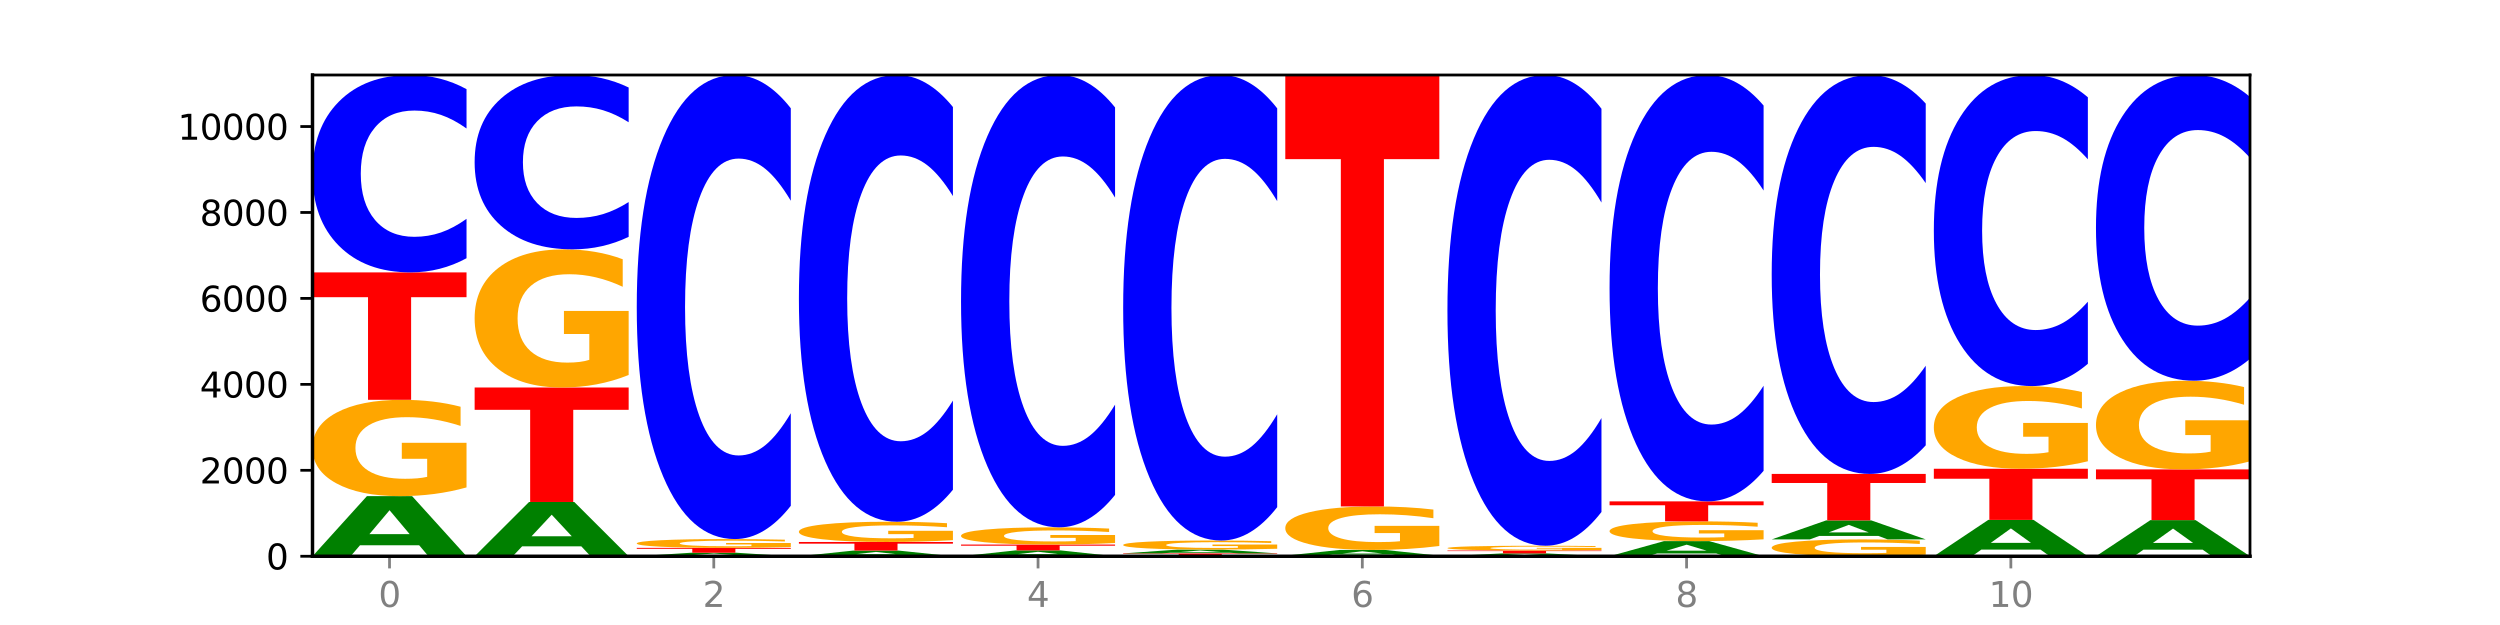
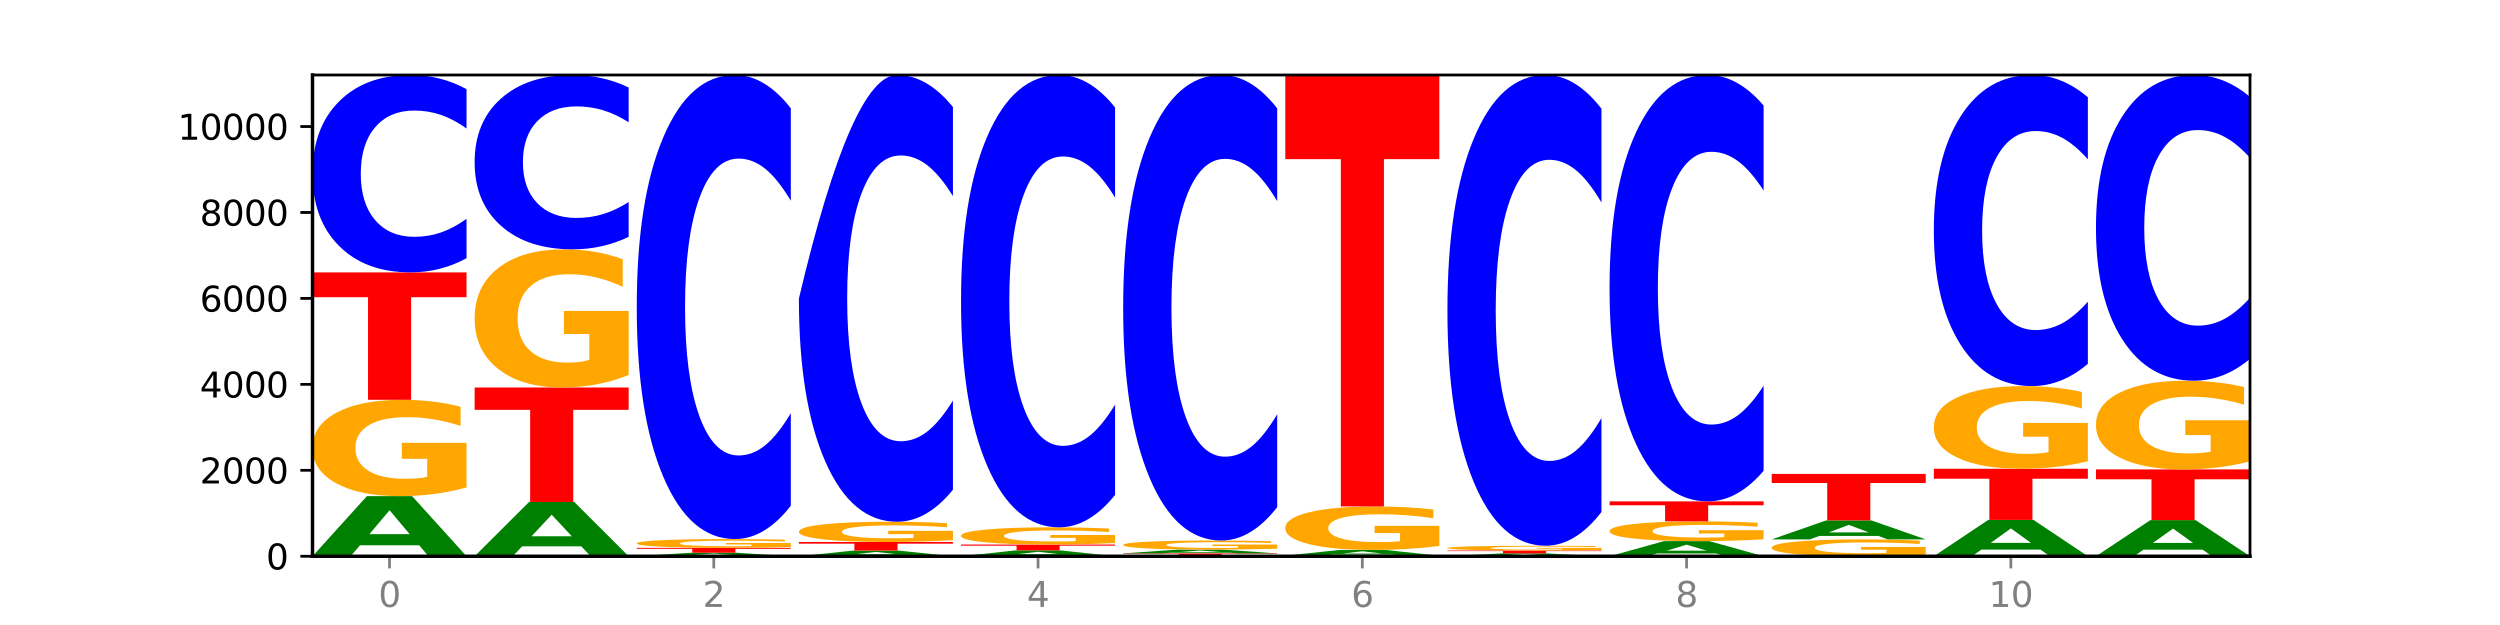
<svg xmlns="http://www.w3.org/2000/svg" xmlns:xlink="http://www.w3.org/1999/xlink" width="720pt" height="180pt" viewBox="0 0 720 180" version="1.1">
  <defs>
    <style type="text/css">*{stroke-linejoin: round; stroke-linecap: butt}</style>
  </defs>
  <g id="figure_1">
    <g id="patch_1">
      <path d="M 0 180  L 720 180  L 720 0  L 0 0  z " style="fill: #ffffff" />
    </g>
    <g id="axes_1">
      <g id="patch_2">
        <path d="M 90 160.2  L 648 160.2  L 648 21.6  L 90 21.6  z " style="fill: #ffffff" />
      </g>
      <g id="line2d_1">
        <path d="M 90 160.2  L 648 160.2  " clip-path="url(#pbdb63d72b4)" style="fill: none; stroke: #000000; stroke-width: 0.5; stroke-linecap: square" />
      </g>
      <g id="patch_3">
        <path d="M 120.728 157.046  L 103.668 157.046  L 100.974 160.2  L 90 160.2  L 105.672 142.886  L 118.687 142.886  L 134.36 160.2  L 123.395 160.2  L 120.728 157.046  z M 106.389 153.832  L 117.98 153.832  L 112.194 146.945  L 106.389 153.832  z " clip-path="url(#pbdb63d72b4)" style="fill: #008000" />
      </g>
      <g id="patch_4">
        <path d="M 134.36 140.376  Q 129.886 141.631 125.074 142.261  Q 120.263 142.886 115.133 142.886  Q 103.541 142.886 96.77 139.15  Q 90 135.415 90 129.027  Q 90 122.565 96.89 118.858  Q 103.789 115.151 115.789 115.151  Q 120.412 115.151 124.647 115.655  Q 128.892 116.154 132.65 117.139  L 132.65 122.668  Q 128.773 121.401 124.935 120.777  Q 121.098 120.147 117.24 120.147  Q 110.102 120.147 106.235 122.45  Q 102.367 124.747 102.367 129.027  Q 102.367 133.267 106.096 135.581  Q 109.824 137.89 116.684 137.89  Q 118.553 137.89 120.153 137.758  Q 121.754 137.621 123.026 137.334  L 123.026 132.144  L 115.719 132.144  L 115.719 127.52  L 134.36 127.52  L 134.36 140.376  z " clip-path="url(#pbdb63d72b4)" style="fill: #ffa600" />
      </g>
      <g id="patch_5">
        <path d="M 90 78.443  L 134.36 78.443  L 134.36 85.602  L 118.401 85.602  L 118.401 115.151  L 105.99 115.151  L 105.99 85.602  L 90 85.602  L 90 78.443  z " clip-path="url(#pbdb63d72b4)" style="fill: #ff0000" />
      </g>
      <g id="patch_6">
        <path d="M 134.36 74.369  Q 130.649 76.389 126.637 77.41  Q 122.624 78.443 118.254 78.443  Q 105.222 78.443 97.611 70.788  Q 90 63.132 90 50.039  Q 90 36.9 97.611 29.256  Q 105.222 21.6 118.254 21.6  Q 122.624 21.6 126.637 22.633  Q 130.649 23.655 134.36 25.675  L 134.36 37.006  Q 130.616 34.328 126.983 33.084  Q 123.351 31.839 119.339 31.839  Q 112.141 31.839 108.017 36.689  Q 103.904 41.526 103.904 50.039  Q 103.904 58.517 108.017 63.367  Q 112.141 68.204 119.339 68.204  Q 123.351 68.204 126.983 66.96  Q 130.616 65.703 134.36 63.026  L 134.36 74.369  z " clip-path="url(#pbdb63d72b4)" style="fill: #0000ff" />
      </g>
      <g id="patch_7">
        <path d="M 167.423 157.353  L 150.363 157.353  L 147.669 160.2  L 136.695 160.2  L 152.367 144.569  L 165.382 144.569  L 181.054 160.2  L 170.089 160.2  L 167.423 157.353  z M 153.083 154.451  L 164.675 154.451  L 158.888 148.234  L 153.083 154.451  z " clip-path="url(#pbdb63d72b4)" style="fill: #008000" />
      </g>
      <g id="patch_8">
        <path d="M 136.695 111.599  L 181.054 111.599  L 181.054 118.029  L 165.095 118.029  L 165.095 144.569  L 152.685 144.569  L 152.685 118.029  L 136.695 118.029  L 136.695 111.599  z " clip-path="url(#pbdb63d72b4)" style="fill: #ff0000" />
      </g>
      <g id="patch_9">
        <path d="M 181.054 107.999  Q 176.581 109.799 171.769 110.703  Q 166.957 111.599 161.827 111.599  Q 150.235 111.599 143.465 106.24  Q 136.695 100.881 136.695 91.717  Q 136.695 82.446 143.584 77.128  Q 150.484 71.81 162.483 71.81  Q 167.106 71.81 171.341 72.533  Q 175.586 73.248 179.344 74.662  L 179.344 82.593  Q 175.467 80.777 171.63 79.881  Q 167.792 78.977 163.935 78.977  Q 156.797 78.977 152.929 82.281  Q 149.062 85.577 149.062 91.717  Q 149.062 97.799 152.79 101.12  Q 156.518 104.432 163.378 104.432  Q 165.247 104.432 166.848 104.243  Q 168.448 104.046 169.721 103.635  L 169.721 96.188  L 162.414 96.188  L 162.414 89.555  L 181.054 89.555  L 181.054 107.999  z " clip-path="url(#pbdb63d72b4)" style="fill: #ffa600" />
      </g>
      <g id="patch_10">
        <path d="M 181.054 68.211  Q 177.344 69.995 173.331 70.897  Q 169.319 71.81 164.949 71.81  Q 151.917 71.81 144.306 65.047  Q 136.695 58.285 136.695 46.72  Q 136.695 35.114 144.306 28.362  Q 151.917 21.6 164.949 21.6  Q 169.319 21.6 173.331 22.513  Q 177.344 23.415 181.054 25.199  L 181.054 35.208  Q 177.31 32.843 173.678 31.744  Q 170.045 30.644 166.033 30.644  Q 158.835 30.644 154.711 34.928  Q 150.598 39.201 150.598 46.72  Q 150.598 54.209 154.711 58.492  Q 158.835 62.766 166.033 62.766  Q 170.045 62.766 173.678 61.666  Q 177.31 60.556 181.054 58.192  L 181.054 68.211  z " clip-path="url(#pbdb63d72b4)" style="fill: #0000ff" />
      </g>
      <g id="patch_11">
        <path d="M 214.117 160.015  L 197.057 160.015  L 194.363 160.2  L 183.389 160.2  L 199.062 159.185  L 212.077 159.185  L 227.749 160.2  L 216.784 160.2  L 214.117 160.015  z M 199.778 159.827  L 211.369 159.827  L 205.583 159.423  L 199.778 159.827  z " clip-path="url(#pbdb63d72b4)" style="fill: #008000" />
      </g>
      <g id="patch_12">
        <path d="M 183.389 157.787  L 227.749 157.787  L 227.749 158.059  L 211.79 158.059  L 211.79 159.185  L 199.379 159.185  L 199.379 158.059  L 183.389 158.059  L 183.389 157.787  z " clip-path="url(#pbdb63d72b4)" style="fill: #ff0000" />
      </g>
      <g id="patch_13">
        <path d="M 227.749 157.557  Q 223.275 157.672 218.463 157.73  Q 213.652 157.787 208.522 157.787  Q 196.93 157.787 190.159 157.445  Q 183.389 157.103 183.389 156.519  Q 183.389 155.928 190.279 155.589  Q 197.178 155.25 209.178 155.25  Q 213.801 155.25 218.036 155.296  Q 222.281 155.341 226.039 155.431  L 226.039 155.937  Q 222.162 155.821 218.324 155.764  Q 214.487 155.707 210.629 155.707  Q 203.491 155.707 199.624 155.917  Q 195.757 156.127 195.757 156.519  Q 195.757 156.907 199.485 157.118  Q 203.213 157.33 210.073 157.33  Q 211.942 157.33 213.542 157.318  Q 215.143 157.305 216.415 157.279  L 216.415 156.804  L 209.108 156.804  L 209.108 156.381  L 227.749 156.381  L 227.749 157.557  z " clip-path="url(#pbdb63d72b4)" style="fill: #ffa600" />
      </g>
      <g id="patch_14">
        <path d="M 227.749 145.67  Q 224.038 150.418 220.026 152.82  Q 216.014 155.25 211.644 155.25  Q 198.612 155.25 191 137.249  Q 183.389 119.249 183.389 88.466  Q 183.389 57.573 191 39.6  Q 198.612 21.6 211.644 21.6  Q 216.014 21.6 220.026 24.029  Q 224.038 26.431 227.749 31.18  L 227.749 57.821  Q 224.005 51.527 220.372 48.6  Q 216.74 45.674 212.728 45.674  Q 205.53 45.674 201.406 57.076  Q 197.293 68.451 197.293 88.466  Q 197.293 108.399 201.406 119.801  Q 205.53 131.176 212.728 131.176  Q 216.74 131.176 220.372 128.249  Q 224.005 125.295 227.749 119  L 227.749 145.67  z " clip-path="url(#pbdb63d72b4)" style="fill: #0000ff" />
      </g>
      <g id="patch_15">
        <path d="M 260.812 159.902  L 243.752 159.902  L 241.058 160.2  L 230.084 160.2  L 245.756 158.566  L 258.771 158.566  L 274.444 160.2  L 263.478 160.2  L 260.812 159.902  z M 246.473 159.599  L 258.064 159.599  L 252.277 158.949  L 246.473 159.599  z " clip-path="url(#pbdb63d72b4)" style="fill: #008000" />
      </g>
      <g id="patch_16">
        <path d="M 230.084 156.091  L 274.444 156.091  L 274.444 156.574  L 258.484 156.574  L 258.484 158.566  L 246.074 158.566  L 246.074 156.574  L 230.084 156.574  L 230.084 156.091  z " clip-path="url(#pbdb63d72b4)" style="fill: #ff0000" />
      </g>
      <g id="patch_17">
        <path d="M 274.444 155.564  Q 269.97 155.827 265.158 155.96  Q 260.346 156.091 255.216 156.091  Q 243.624 156.091 236.854 155.306  Q 230.084 154.521 230.084 153.178  Q 230.084 151.82 236.973 151.041  Q 243.873 150.262 255.872 150.262  Q 260.495 150.262 264.73 150.368  Q 268.976 150.473 272.734 150.68  L 272.734 151.842  Q 268.856 151.576 265.019 151.444  Q 261.181 151.312 257.324 151.312  Q 250.186 151.312 246.318 151.796  Q 242.451 152.279 242.451 153.178  Q 242.451 154.069 246.179 154.556  Q 249.907 155.041 256.767 155.041  Q 258.636 155.041 260.237 155.013  Q 261.837 154.985 263.11 154.924  L 263.11 153.833  L 255.803 153.833  L 255.803 152.862  L 274.444 152.862  L 274.444 155.564  z " clip-path="url(#pbdb63d72b4)" style="fill: #ffa600" />
      </g>
      <g id="patch_18">
-         <path d="M 274.444 141.04  Q 270.733 145.611 266.721 147.923  Q 262.708 150.262 258.338 150.262  Q 245.306 150.262 237.695 132.933  Q 230.084 115.605 230.084 85.971  Q 230.084 56.231 237.695 38.929  Q 245.306 21.6 258.338 21.6  Q 262.708 21.6 266.721 23.939  Q 270.733 26.251 274.444 30.822  L 274.444 56.47  Q 270.699 50.41 267.067 47.593  Q 263.435 44.776 259.422 44.776  Q 252.224 44.776 248.1 55.752  Q 243.987 66.702 243.987 85.971  Q 243.987 105.16 248.1 116.136  Q 252.224 127.086 259.422 127.086  Q 263.435 127.086 267.067 124.269  Q 270.699 121.425 274.444 115.366  L 274.444 141.04  z " clip-path="url(#pbdb63d72b4)" style="fill: #0000ff" />
+         <path d="M 274.444 141.04  Q 270.733 145.611 266.721 147.923  Q 262.708 150.262 258.338 150.262  Q 245.306 150.262 237.695 132.933  Q 230.084 115.605 230.084 85.971  Q 245.306 21.6 258.338 21.6  Q 262.708 21.6 266.721 23.939  Q 270.733 26.251 274.444 30.822  L 274.444 56.47  Q 270.699 50.41 267.067 47.593  Q 263.435 44.776 259.422 44.776  Q 252.224 44.776 248.1 55.752  Q 243.987 66.702 243.987 85.971  Q 243.987 105.16 248.1 116.136  Q 252.224 127.086 259.422 127.086  Q 263.435 127.086 267.067 124.269  Q 270.699 121.425 274.444 115.366  L 274.444 141.04  z " clip-path="url(#pbdb63d72b4)" style="fill: #0000ff" />
      </g>
      <g id="patch_19">
        <path d="M 307.506 159.893  L 290.446 159.893  L 287.753 160.2  L 276.778 160.2  L 292.451 158.517  L 305.466 158.517  L 321.138 160.2  L 310.173 160.2  L 307.506 159.893  z M 293.167 159.581  L 304.758 159.581  L 298.972 158.911  L 293.167 159.581  z " clip-path="url(#pbdb63d72b4)" style="fill: #008000" />
      </g>
      <g id="patch_20">
        <path d="M 276.778 156.834  L 321.138 156.834  L 321.138 157.162  L 305.179 157.162  L 305.179 158.517  L 292.768 158.517  L 292.768 157.162  L 276.778 157.162  L 276.778 156.834  z " clip-path="url(#pbdb63d72b4)" style="fill: #ff0000" />
      </g>
      <g id="patch_21">
        <path d="M 321.138 156.385  Q 316.664 156.609 311.853 156.722  Q 307.041 156.834 301.911 156.834  Q 290.319 156.834 283.549 156.165  Q 276.778 155.497 276.778 154.354  Q 276.778 153.197 283.668 152.534  Q 290.567 151.871 302.567 151.871  Q 307.19 151.871 311.425 151.961  Q 315.67 152.05 319.428 152.227  L 319.428 153.216  Q 315.551 152.989 311.713 152.878  Q 307.876 152.765 304.018 152.765  Q 296.88 152.765 293.013 153.177  Q 289.146 153.588 289.146 154.354  Q 289.146 155.112 292.874 155.527  Q 296.602 155.94 303.462 155.94  Q 305.331 155.94 306.931 155.916  Q 308.532 155.892 309.805 155.84  L 309.805 154.912  L 302.497 154.912  L 302.497 154.084  L 321.138 154.084  L 321.138 156.385  z " clip-path="url(#pbdb63d72b4)" style="fill: #ffa600" />
      </g>
      <g id="patch_22">
        <path d="M 321.138 142.533  Q 317.427 147.162 313.415 149.503  Q 309.403 151.871 305.033 151.871  Q 292.001 151.871 284.389 134.326  Q 276.778 116.78 276.778 86.776  Q 276.778 56.664 284.389 39.145  Q 292.001 21.6 305.033 21.6  Q 309.403 21.6 313.415 23.968  Q 317.427 26.309 321.138 30.938  L 321.138 56.906  Q 317.394 50.77 313.762 47.918  Q 310.129 45.065 306.117 45.065  Q 298.919 45.065 294.795 56.179  Q 290.682 67.266 290.682 86.776  Q 290.682 106.205 294.795 117.319  Q 298.919 128.405 306.117 128.405  Q 310.129 128.405 313.762 125.553  Q 317.394 122.674 321.138 116.538  L 321.138 142.533  z " clip-path="url(#pbdb63d72b4)" style="fill: #0000ff" />
      </g>
      <g id="patch_23">
        <path d="M 323.473 159.383  L 367.833 159.383  L 367.833 159.542  L 351.873 159.542  L 351.873 160.2  L 339.463 160.2  L 339.463 159.542  L 323.473 159.542  L 323.473 159.383  z " clip-path="url(#pbdb63d72b4)" style="fill: #ff0000" />
      </g>
      <g id="patch_24">
        <path d="M 354.201 159.183  L 337.141 159.183  L 334.447 159.383  L 323.473 159.383  L 339.145 158.282  L 352.16 158.282  L 367.833 159.383  L 356.867 159.383  L 354.201 159.183  z M 339.862 158.978  L 351.453 158.978  L 345.666 158.54  L 339.862 158.978  z " clip-path="url(#pbdb63d72b4)" style="fill: #008000" />
      </g>
      <g id="patch_25">
        <path d="M 367.833 158.045  Q 363.359 158.164 358.547 158.223  Q 353.735 158.282 348.605 158.282  Q 337.013 158.282 330.243 157.93  Q 323.473 157.578 323.473 156.977  Q 323.473 156.368 330.362 156.019  Q 337.262 155.67 349.262 155.67  Q 353.884 155.67 358.12 155.718  Q 362.365 155.765 366.123 155.858  L 366.123 156.378  Q 362.245 156.259 358.408 156.2  Q 354.57 156.141 350.713 156.141  Q 343.575 156.141 339.708 156.358  Q 335.84 156.574 335.84 156.977  Q 335.84 157.376 339.568 157.594  Q 343.297 157.811 350.156 157.811  Q 352.025 157.811 353.626 157.799  Q 355.227 157.786 356.499 157.759  L 356.499 157.27  L 349.192 157.27  L 349.192 156.835  L 367.833 156.835  L 367.833 158.045  z " clip-path="url(#pbdb63d72b4)" style="fill: #ffa600" />
      </g>
      <g id="patch_26">
        <path d="M 367.833 146.06  Q 364.122 150.824 360.11 153.233  Q 356.097 155.67 351.727 155.67  Q 338.695 155.67 331.084 137.613  Q 323.473 119.556 323.473 88.677  Q 323.473 57.686 331.084 39.657  Q 338.695 21.6 351.727 21.6  Q 356.097 21.6 360.11 24.037  Q 364.122 26.447 367.833 31.21  L 367.833 57.936  Q 364.088 51.621 360.456 48.685  Q 356.824 45.75 352.811 45.75  Q 345.614 45.75 341.489 57.188  Q 337.376 68.598 337.376 88.677  Q 337.376 108.672 341.489 120.11  Q 345.614 131.521 352.811 131.521  Q 356.824 131.521 360.456 128.585  Q 364.088 125.622 367.833 119.307  L 367.833 146.06  z " clip-path="url(#pbdb63d72b4)" style="fill: #0000ff" />
      </g>
      <g id="patch_27">
        <path d="M 414.527 160.188  Q 410.817 160.194 406.804 160.197  Q 402.792 160.2 398.422 160.2  Q 385.39 160.2 377.779 160.177  Q 370.167 160.153 370.167 160.113  Q 370.167 160.073 377.779 160.05  Q 385.39 160.027 398.422 160.027  Q 402.792 160.027 406.804 160.03  Q 410.817 160.033 414.527 160.039  L 414.527 160.074  Q 410.783 160.066 407.151 160.062  Q 403.518 160.058 399.506 160.058  Q 392.308 160.058 388.184 160.073  Q 384.071 160.087 384.071 160.113  Q 384.071 160.139 388.184 160.154  Q 392.308 160.169 399.506 160.169  Q 403.518 160.169 407.151 160.165  Q 410.783 160.161 414.527 160.153  L 414.527 160.188  z " clip-path="url(#pbdb63d72b4)" style="fill: #0000ff" />
      </g>
      <g id="patch_28">
        <path d="M 400.895 159.727  L 383.835 159.727  L 381.142 160.027  L 370.167 160.027  L 385.84 158.381  L 398.855 158.381  L 414.527 160.027  L 403.562 160.027  L 400.895 159.727  z M 386.556 159.421  L 398.147 159.421  L 392.361 158.767  L 386.556 159.421  z " clip-path="url(#pbdb63d72b4)" style="fill: #008000" />
      </g>
      <g id="patch_29">
        <path d="M 414.527 157.248  Q 410.053 157.814 405.242 158.099  Q 400.43 158.381 395.3 158.381  Q 383.708 158.381 376.938 156.694  Q 370.167 155.007 370.167 152.122  Q 370.167 149.204 377.057 147.53  Q 383.956 145.856 395.956 145.856  Q 400.579 145.856 404.814 146.084  Q 409.059 146.309 412.817 146.754  L 412.817 149.25  Q 408.94 148.679 405.102 148.397  Q 401.265 148.112 397.408 148.112  Q 390.269 148.112 386.402 149.152  Q 382.535 150.19 382.535 152.122  Q 382.535 154.037 386.263 155.082  Q 389.991 156.125 396.851 156.125  Q 398.72 156.125 400.321 156.065  Q 401.921 156.003 403.194 155.874  L 403.194 153.53  L 395.887 153.53  L 395.887 151.442  L 414.527 151.442  L 414.527 157.248  z " clip-path="url(#pbdb63d72b4)" style="fill: #ffa600" />
      </g>
      <g id="patch_30">
        <path d="M 370.167 21.6  L 414.527 21.6  L 414.527 45.833  L 398.568 45.833  L 398.568 145.856  L 386.158 145.856  L 386.158 45.833  L 370.167 45.833  L 370.167 21.6  z " clip-path="url(#pbdb63d72b4)" style="fill: #ff0000" />
      </g>
      <g id="patch_31">
        <path d="M 447.59 160.051  L 430.53 160.051  L 427.836 160.2  L 416.862 160.2  L 432.534 159.383  L 445.549 159.383  L 461.222 160.2  L 450.257 160.2  L 447.59 160.051  z M 433.251 159.9  L 444.842 159.9  L 439.055 159.575  L 433.251 159.9  z " clip-path="url(#pbdb63d72b4)" style="fill: #008000" />
      </g>
      <g id="patch_32">
        <path d="M 416.862 158.554  L 461.222 158.554  L 461.222 158.716  L 445.263 158.716  L 445.263 159.383  L 432.852 159.383  L 432.852 158.716  L 416.862 158.716  L 416.862 158.554  z " clip-path="url(#pbdb63d72b4)" style="fill: #ff0000" />
      </g>
      <g id="patch_33">
        <path d="M 461.222 158.429  Q 456.748 158.491 451.936 158.523  Q 447.124 158.554 441.995 158.554  Q 430.403 158.554 423.632 158.367  Q 416.862 158.181 416.862 157.861  Q 416.862 157.538 423.752 157.353  Q 430.651 157.168 442.651 157.168  Q 447.274 157.168 451.509 157.193  Q 455.754 157.218 459.512 157.267  L 459.512 157.544  Q 455.635 157.48 451.797 157.449  Q 447.96 157.418 444.102 157.418  Q 436.964 157.418 433.097 157.533  Q 429.229 157.647 429.229 157.861  Q 429.229 158.073 432.958 158.189  Q 436.686 158.304 443.545 158.304  Q 445.414 158.304 447.015 158.298  Q 448.616 158.291 449.888 158.277  L 449.888 158.017  L 442.581 158.017  L 442.581 157.786  L 461.222 157.786  L 461.222 158.429  z " clip-path="url(#pbdb63d72b4)" style="fill: #ffa600" />
      </g>
      <g id="patch_34">
        <path d="M 461.222 147.45  Q 457.511 152.267 453.499 154.703  Q 449.486 157.168 445.116 157.168  Q 432.084 157.168 424.473 138.909  Q 416.862 120.651 416.862 89.426  Q 416.862 58.089 424.473 39.859  Q 432.084 21.6 445.116 21.6  Q 449.486 21.6 453.499 24.064  Q 457.511 26.501 461.222 31.317  L 461.222 58.341  Q 457.478 51.956 453.845 48.988  Q 450.213 46.02 446.2 46.02  Q 439.003 46.02 434.879 57.585  Q 430.766 69.123 430.766 89.426  Q 430.766 109.645 434.879 121.211  Q 439.003 132.748 446.2 132.748  Q 450.213 132.748 453.845 129.78  Q 457.478 126.783 461.222 120.398  L 461.222 147.45  z " clip-path="url(#pbdb63d72b4)" style="fill: #0000ff" />
      </g>
      <g id="patch_35">
        <path d="M 494.285 159.406  L 477.225 159.406  L 474.531 160.2  L 463.556 160.2  L 479.229 155.844  L 492.244 155.844  L 507.916 160.2  L 496.951 160.2  L 494.285 159.406  z M 479.945 158.598  L 491.536 158.598  L 485.75 156.865  L 479.945 158.598  z " clip-path="url(#pbdb63d72b4)" style="fill: #008000" />
      </g>
      <g id="patch_36">
        <path d="M 507.916 155.329  Q 503.443 155.586 498.631 155.715  Q 493.819 155.844 488.689 155.844  Q 477.097 155.844 470.327 155.077  Q 463.556 154.31 463.556 152.999  Q 463.556 151.672 470.446 150.911  Q 477.346 150.151 489.345 150.151  Q 493.968 150.151 498.203 150.254  Q 502.448 150.356 506.206 150.559  L 506.206 151.694  Q 502.329 151.434 498.492 151.305  Q 494.654 151.176 490.797 151.176  Q 483.659 151.176 479.791 151.649  Q 475.924 152.12 475.924 152.999  Q 475.924 153.869 479.652 154.344  Q 483.38 154.818 490.24 154.818  Q 492.109 154.818 493.71 154.791  Q 495.31 154.763 496.583 154.704  L 496.583 153.639  L 489.276 153.639  L 489.276 152.69  L 507.916 152.69  L 507.916 155.329  z " clip-path="url(#pbdb63d72b4)" style="fill: #ffa600" />
      </g>
      <g id="patch_37">
        <path d="M 463.556 144.396  L 507.916 144.396  L 507.916 145.518  L 491.957 145.518  L 491.957 150.151  L 479.547 150.151  L 479.547 145.518  L 463.556 145.518  L 463.556 144.396  z " clip-path="url(#pbdb63d72b4)" style="fill: #ff0000" />
      </g>
      <g id="patch_38">
        <path d="M 507.916 135.594  Q 504.206 139.957 500.193 142.164  Q 496.181 144.396 491.811 144.396  Q 478.779 144.396 471.168 127.857  Q 463.556 111.319 463.556 83.036  Q 463.556 54.652 471.168 38.138  Q 478.779 21.6 491.811 21.6  Q 496.181 21.6 500.193 23.832  Q 504.206 26.039 507.916 30.402  L 507.916 54.88  Q 504.172 49.096 500.54 46.408  Q 496.907 43.719 492.895 43.719  Q 485.697 43.719 481.573 54.195  Q 477.46 64.646 477.46 83.036  Q 477.46 101.35 481.573 111.826  Q 485.697 122.277 492.895 122.277  Q 496.907 122.277 500.54 119.588  Q 504.172 116.874 507.916 111.09  L 507.916 135.594  z " clip-path="url(#pbdb63d72b4)" style="fill: #0000ff" />
      </g>
      <g id="patch_39">
        <path d="M 554.611 159.761  Q 550.137 159.981 545.325 160.091  Q 540.514 160.2 535.384 160.2  Q 523.792 160.2 517.021 159.547  Q 510.251 158.893 510.251 157.776  Q 510.251 156.645 517.141 155.997  Q 524.04 155.349 536.04 155.349  Q 540.663 155.349 544.898 155.437  Q 549.143 155.524 552.901 155.696  L 552.901 156.663  Q 549.024 156.442 545.186 156.333  Q 541.349 156.222 537.491 156.222  Q 530.353 156.222 526.486 156.625  Q 522.619 157.027 522.619 157.776  Q 522.619 158.517 526.347 158.922  Q 530.075 159.326 536.935 159.326  Q 538.804 159.326 540.404 159.303  Q 542.005 159.279 543.277 159.229  L 543.277 158.321  L 535.97 158.321  L 535.97 157.512  L 554.611 157.512  L 554.611 159.761  z " clip-path="url(#pbdb63d72b4)" style="fill: #ffa600" />
      </g>
      <g id="patch_40">
        <path d="M 540.979 154.352  L 523.919 154.352  L 521.225 155.349  L 510.251 155.349  L 525.923 149.878  L 538.938 149.878  L 554.611 155.349  L 543.646 155.349  L 540.979 154.352  z M 526.64 153.337  L 538.231 153.337  L 532.445 151.161  L 526.64 153.337  z " clip-path="url(#pbdb63d72b4)" style="fill: #008000" />
      </g>
      <g id="patch_41">
        <path d="M 510.251 136.487  L 554.611 136.487  L 554.611 139.099  L 538.652 139.099  L 538.652 149.878  L 526.241 149.878  L 526.241 139.099  L 510.251 139.099  L 510.251 136.487  z " clip-path="url(#pbdb63d72b4)" style="fill: #ff0000" />
      </g>
      <g id="patch_42">
-         <path d="M 554.611 128.252  Q 550.9 132.334 546.888 134.399  Q 542.875 136.487 538.505 136.487  Q 525.474 136.487 517.862 121.014  Q 510.251 105.541 510.251 79.079  Q 510.251 52.523 517.862 37.073  Q 525.474 21.6 538.505 21.6  Q 542.875 21.6 546.888 23.688  Q 550.9 25.753 554.611 29.835  L 554.611 52.737  Q 550.867 47.326 547.234 44.81  Q 543.602 42.294 539.59 42.294  Q 532.392 42.294 528.268 52.096  Q 524.155 61.873 524.155 79.079  Q 524.155 96.214 528.268 106.015  Q 532.392 115.793 539.59 115.793  Q 543.602 115.793 547.234 113.277  Q 550.867 110.738 554.611 105.327  L 554.611 128.252  z " clip-path="url(#pbdb63d72b4)" style="fill: #0000ff" />
-       </g>
+         </g>
      <g id="patch_43">
        <path d="M 587.674 158.293  L 570.614 158.293  L 567.92 160.2  L 556.946 160.2  L 572.618 149.73  L 585.633 149.73  L 601.305 160.2  L 590.34 160.2  L 587.674 158.293  z M 573.335 156.349  L 584.926 156.349  L 579.139 152.185  L 573.335 156.349  z " clip-path="url(#pbdb63d72b4)" style="fill: #008000" />
      </g>
      <g id="patch_44">
        <path d="M 556.946 135.002  L 601.305 135.002  L 601.305 137.875  L 585.346 137.875  L 585.346 149.73  L 572.936 149.73  L 572.936 137.875  L 556.946 137.875  L 556.946 135.002  z " clip-path="url(#pbdb63d72b4)" style="fill: #ff0000" />
      </g>
      <g id="patch_45">
        <path d="M 601.305 132.848  Q 596.832 133.925 592.02 134.466  Q 587.208 135.002 582.078 135.002  Q 570.486 135.002 563.716 131.795  Q 556.946 128.588 556.946 123.104  Q 556.946 117.555 563.835 114.373  Q 570.735 111.191 582.734 111.191  Q 587.357 111.191 591.592 111.623  Q 595.838 112.051 599.595 112.897  L 599.595 117.644  Q 595.718 116.557 591.881 116.021  Q 588.043 115.48 584.186 115.48  Q 577.048 115.48 573.18 117.457  Q 569.313 119.43 569.313 123.104  Q 569.313 126.744 573.041 128.731  Q 576.769 130.713 583.629 130.713  Q 585.498 130.713 587.099 130.6  Q 588.699 130.482 589.972 130.236  L 589.972 125.78  L 582.665 125.78  L 582.665 121.81  L 601.305 121.81  L 601.305 132.848  z " clip-path="url(#pbdb63d72b4)" style="fill: #ffa600" />
      </g>
      <g id="patch_46">
        <path d="M 601.305 104.769  Q 597.595 107.952 593.582 109.562  Q 589.57 111.191 585.2 111.191  Q 572.168 111.191 564.557 99.124  Q 556.946 87.058 556.946 66.423  Q 556.946 45.714 564.557 33.666  Q 572.168 21.6 585.2 21.6  Q 589.57 21.6 593.582 23.229  Q 597.595 24.839 601.305 28.022  L 601.305 45.881  Q 597.561 41.661 593.929 39.699  Q 590.297 37.738 586.284 37.738  Q 579.086 37.738 574.962 45.381  Q 570.849 53.006 570.849 66.423  Q 570.849 79.785 574.962 87.428  Q 579.086 95.053 586.284 95.053  Q 590.297 95.053 593.929 93.091  Q 597.561 91.111 601.305 86.891  L 601.305 104.769  z " clip-path="url(#pbdb63d72b4)" style="fill: #0000ff" />
      </g>
      <g id="patch_47">
        <path d="M 634.368 158.304  L 617.308 158.304  L 614.614 160.2  L 603.64 160.2  L 619.313 149.792  L 632.328 149.792  L 648 160.2  L 637.035 160.2  L 634.368 158.304  z M 620.029 156.372  L 631.62 156.372  L 625.834 152.232  L 620.029 156.372  z " clip-path="url(#pbdb63d72b4)" style="fill: #008000" />
      </g>
      <g id="patch_48">
        <path d="M 603.64 135.188  L 648 135.188  L 648 138.036  L 632.041 138.036  L 632.041 149.792  L 619.63 149.792  L 619.63 138.036  L 603.64 138.036  L 603.64 135.188  z " clip-path="url(#pbdb63d72b4)" style="fill: #ff0000" />
      </g>
      <g id="patch_49">
        <path d="M 648 132.877  Q 643.526 134.032 638.714 134.613  Q 633.903 135.188 628.773 135.188  Q 617.181 135.188 610.41 131.748  Q 603.64 128.307 603.64 122.424  Q 603.64 116.472 610.53 113.058  Q 617.429 109.644 629.429 109.644  Q 634.052 109.644 638.287 110.108  Q 642.532 110.567 646.29 111.475  L 646.29 116.567  Q 642.413 115.4 638.575 114.825  Q 634.738 114.245 630.88 114.245  Q 623.742 114.245 619.875 116.366  Q 616.008 118.482 616.008 122.424  Q 616.008 126.328 619.736 128.46  Q 623.464 130.587 630.324 130.587  Q 632.193 130.587 633.793 130.465  Q 635.394 130.339 636.666 130.075  L 636.666 125.294  L 629.359 125.294  L 629.359 121.036  L 648 121.036  L 648 132.877  z " clip-path="url(#pbdb63d72b4)" style="fill: #ffa600" />
      </g>
      <g id="patch_50">
        <path d="M 648 103.333  Q 644.289 106.461 640.277 108.043  Q 636.265 109.644 631.895 109.644  Q 618.863 109.644 611.251 97.786  Q 603.64 85.928 603.64 65.649  Q 603.64 45.298 611.251 33.458  Q 618.863 21.6 631.895 21.6  Q 636.265 21.6 640.277 23.2  Q 644.289 24.783 648 27.911  L 648 45.461  Q 644.256 41.315 640.623 39.387  Q 636.991 37.459 632.979 37.459  Q 625.781 37.459 621.657 44.97  Q 617.544 52.463 617.544 65.649  Q 617.544 78.78 621.657 86.291  Q 625.781 93.784 632.979 93.784  Q 636.991 93.784 640.623 91.857  Q 644.256 89.911 648 85.764  L 648 103.333  z " clip-path="url(#pbdb63d72b4)" style="fill: #0000ff" />
      </g>
      <g id="matplotlib.axis_1">
        <g id="xtick_1">
          <g id="line2d_2">
            <defs>
              <path id="m39ed5ade6e" d="M 0 0  L 0 3.5  " style="stroke: #808080; stroke-width: 0.8" />
            </defs>
            <g>
              <use xlink:href="#m39ed5ade6e" x="112.18" y="160.2" style="fill: #808080; stroke: #808080; stroke-width: 0.8" />
            </g>
          </g>
          <g id="text_1">
            <g style="fill: #808080" transform="translate(108.999 174.798) scale(0.1 -0.1)">
              <defs>
                <path id="DejaVuSans-30" d="M 2034 4250  Q 1547 4250 1301 3770  Q 1056 3291 1056 2328  Q 1056 1369 1301 889  Q 1547 409 2034 409  Q 2525 409 2770 889  Q 3016 1369 3016 2328  Q 3016 3291 2770 3770  Q 2525 4250 2034 4250  z M 2034 4750  Q 2819 4750 3233 4129  Q 3647 3509 3647 2328  Q 3647 1150 3233 529  Q 2819 -91 2034 -91  Q 1250 -91 836 529  Q 422 1150 422 2328  Q 422 3509 836 4129  Q 1250 4750 2034 4750  z " transform="scale(0.016)" />
              </defs>
              <use xlink:href="#DejaVuSans-30" />
            </g>
          </g>
        </g>
        <g id="xtick_2">
          <g id="line2d_3">
            <g>
              <use xlink:href="#m39ed5ade6e" x="205.569" y="160.2" style="fill: #808080; stroke: #808080; stroke-width: 0.8" />
            </g>
          </g>
          <g id="text_2">
            <g style="fill: #808080" transform="translate(202.388 174.798) scale(0.1 -0.1)">
              <defs>
                <path id="DejaVuSans-32" d="M 1228 531  L 3431 531  L 3431 0  L 469 0  L 469 531  Q 828 903 1448 1529  Q 2069 2156 2228 2338  Q 2531 2678 2651 2914  Q 2772 3150 2772 3378  Q 2772 3750 2511 3984  Q 2250 4219 1831 4219  Q 1534 4219 1204 4116  Q 875 4013 500 3803  L 500 4441  Q 881 4594 1212 4672  Q 1544 4750 1819 4750  Q 2544 4750 2975 4387  Q 3406 4025 3406 3419  Q 3406 3131 3298 2873  Q 3191 2616 2906 2266  Q 2828 2175 2409 1742  Q 1991 1309 1228 531  z " transform="scale(0.016)" />
              </defs>
              <use xlink:href="#DejaVuSans-32" />
            </g>
          </g>
        </g>
        <g id="xtick_3">
          <g id="line2d_4">
            <g>
              <use xlink:href="#m39ed5ade6e" x="298.958" y="160.2" style="fill: #808080; stroke: #808080; stroke-width: 0.8" />
            </g>
          </g>
          <g id="text_3">
            <g style="fill: #808080" transform="translate(295.777 174.798) scale(0.1 -0.1)">
              <defs>
                <path id="DejaVuSans-34" d="M 2419 4116  L 825 1625  L 2419 1625  L 2419 4116  z M 2253 4666  L 3047 4666  L 3047 1625  L 3713 1625  L 3713 1100  L 3047 1100  L 3047 0  L 2419 0  L 2419 1100  L 313 1100  L 313 1709  L 2253 4666  z " transform="scale(0.016)" />
              </defs>
              <use xlink:href="#DejaVuSans-34" />
            </g>
          </g>
        </g>
        <g id="xtick_4">
          <g id="line2d_5">
            <g>
              <use xlink:href="#m39ed5ade6e" x="392.347" y="160.2" style="fill: #808080; stroke: #808080; stroke-width: 0.8" />
            </g>
          </g>
          <g id="text_4">
            <g style="fill: #808080" transform="translate(389.166 174.798) scale(0.1 -0.1)">
              <defs>
                <path id="DejaVuSans-36" d="M 2113 2584  Q 1688 2584 1439 2293  Q 1191 2003 1191 1497  Q 1191 994 1439 701  Q 1688 409 2113 409  Q 2538 409 2786 701  Q 3034 994 3034 1497  Q 3034 2003 2786 2293  Q 2538 2584 2113 2584  z M 3366 4563  L 3366 3988  Q 3128 4100 2886 4159  Q 2644 4219 2406 4219  Q 1781 4219 1451 3797  Q 1122 3375 1075 2522  Q 1259 2794 1537 2939  Q 1816 3084 2150 3084  Q 2853 3084 3261 2657  Q 3669 2231 3669 1497  Q 3669 778 3244 343  Q 2819 -91 2113 -91  Q 1303 -91 875 529  Q 447 1150 447 2328  Q 447 3434 972 4092  Q 1497 4750 2381 4750  Q 2619 4750 2861 4703  Q 3103 4656 3366 4563  z " transform="scale(0.016)" />
              </defs>
              <use xlink:href="#DejaVuSans-36" />
            </g>
          </g>
        </g>
        <g id="xtick_5">
          <g id="line2d_6">
            <g>
              <use xlink:href="#m39ed5ade6e" x="485.736" y="160.2" style="fill: #808080; stroke: #808080; stroke-width: 0.8" />
            </g>
          </g>
          <g id="text_5">
            <g style="fill: #808080" transform="translate(482.555 174.798) scale(0.1 -0.1)">
              <defs>
                <path id="DejaVuSans-38" d="M 2034 2216  Q 1584 2216 1326 1975  Q 1069 1734 1069 1313  Q 1069 891 1326 650  Q 1584 409 2034 409  Q 2484 409 2743 651  Q 3003 894 3003 1313  Q 3003 1734 2745 1975  Q 2488 2216 2034 2216  z M 1403 2484  Q 997 2584 770 2862  Q 544 3141 544 3541  Q 544 4100 942 4425  Q 1341 4750 2034 4750  Q 2731 4750 3128 4425  Q 3525 4100 3525 3541  Q 3525 3141 3298 2862  Q 3072 2584 2669 2484  Q 3125 2378 3379 2068  Q 3634 1759 3634 1313  Q 3634 634 3220 271  Q 2806 -91 2034 -91  Q 1263 -91 848 271  Q 434 634 434 1313  Q 434 1759 690 2068  Q 947 2378 1403 2484  z M 1172 3481  Q 1172 3119 1398 2916  Q 1625 2713 2034 2713  Q 2441 2713 2670 2916  Q 2900 3119 2900 3481  Q 2900 3844 2670 4047  Q 2441 4250 2034 4250  Q 1625 4250 1398 4047  Q 1172 3844 1172 3481  z " transform="scale(0.016)" />
              </defs>
              <use xlink:href="#DejaVuSans-38" />
            </g>
          </g>
        </g>
        <g id="xtick_6">
          <g id="line2d_7">
            <g>
              <use xlink:href="#m39ed5ade6e" x="579.126" y="160.2" style="fill: #808080; stroke: #808080; stroke-width: 0.8" />
            </g>
          </g>
          <g id="text_6">
            <g style="fill: #808080" transform="translate(572.763 174.798) scale(0.1 -0.1)">
              <defs>
                <path id="DejaVuSans-31" d="M 794 531  L 1825 531  L 1825 4091  L 703 3866  L 703 4441  L 1819 4666  L 2450 4666  L 2450 531  L 3481 531  L 3481 0  L 794 0  L 794 531  z " transform="scale(0.016)" />
              </defs>
              <use xlink:href="#DejaVuSans-31" />
              <use xlink:href="#DejaVuSans-30" x="63.623" />
            </g>
          </g>
        </g>
      </g>
      <g id="matplotlib.axis_2">
        <g id="ytick_1">
          <g id="line2d_8">
            <defs>
              <path id="m3ee604d2c8" d="M 0 0  L -3.5 0  " style="stroke: #000000; stroke-width: 0.8" />
            </defs>
            <g>
              <use xlink:href="#m3ee604d2c8" x="90" y="160.2" style="stroke: #000000; stroke-width: 0.8" />
            </g>
          </g>
          <g id="text_7">
            <g transform="translate(76.638 163.999) scale(0.1 -0.1)">
              <use xlink:href="#DejaVuSans-30" />
            </g>
          </g>
        </g>
        <g id="ytick_2">
          <g id="line2d_9">
            <g>
              <use xlink:href="#m3ee604d2c8" x="90" y="135.448" style="stroke: #000000; stroke-width: 0.8" />
            </g>
          </g>
          <g id="text_8">
            <g transform="translate(57.55 139.247) scale(0.1 -0.1)">
              <use xlink:href="#DejaVuSans-32" />
              <use xlink:href="#DejaVuSans-30" x="63.623" />
              <use xlink:href="#DejaVuSans-30" x="127.246" />
              <use xlink:href="#DejaVuSans-30" x="190.869" />
            </g>
          </g>
        </g>
        <g id="ytick_3">
          <g id="line2d_10">
            <g>
              <use xlink:href="#m3ee604d2c8" x="90" y="110.696" style="stroke: #000000; stroke-width: 0.8" />
            </g>
          </g>
          <g id="text_9">
            <g transform="translate(57.55 114.495) scale(0.1 -0.1)">
              <use xlink:href="#DejaVuSans-34" />
              <use xlink:href="#DejaVuSans-30" x="63.623" />
              <use xlink:href="#DejaVuSans-30" x="127.246" />
              <use xlink:href="#DejaVuSans-30" x="190.869" />
            </g>
          </g>
        </g>
        <g id="ytick_4">
          <g id="line2d_11">
            <g>
              <use xlink:href="#m3ee604d2c8" x="90" y="85.943" style="stroke: #000000; stroke-width: 0.8" />
            </g>
          </g>
          <g id="text_10">
            <g transform="translate(57.55 89.743) scale(0.1 -0.1)">
              <use xlink:href="#DejaVuSans-36" />
              <use xlink:href="#DejaVuSans-30" x="63.623" />
              <use xlink:href="#DejaVuSans-30" x="127.246" />
              <use xlink:href="#DejaVuSans-30" x="190.869" />
            </g>
          </g>
        </g>
        <g id="ytick_5">
          <g id="line2d_12">
            <g>
              <use xlink:href="#m3ee604d2c8" x="90" y="61.191" style="stroke: #000000; stroke-width: 0.8" />
            </g>
          </g>
          <g id="text_11">
            <g transform="translate(57.55 64.99) scale(0.1 -0.1)">
              <use xlink:href="#DejaVuSans-38" />
              <use xlink:href="#DejaVuSans-30" x="63.623" />
              <use xlink:href="#DejaVuSans-30" x="127.246" />
              <use xlink:href="#DejaVuSans-30" x="190.869" />
            </g>
          </g>
        </g>
        <g id="ytick_6">
          <g id="line2d_13">
            <g>
              <use xlink:href="#m3ee604d2c8" x="90" y="36.439" style="stroke: #000000; stroke-width: 0.8" />
            </g>
          </g>
          <g id="text_12">
            <g transform="translate(51.188 40.238) scale(0.1 -0.1)">
              <use xlink:href="#DejaVuSans-31" />
              <use xlink:href="#DejaVuSans-30" x="63.623" />
              <use xlink:href="#DejaVuSans-30" x="127.246" />
              <use xlink:href="#DejaVuSans-30" x="190.869" />
              <use xlink:href="#DejaVuSans-30" x="254.492" />
            </g>
          </g>
        </g>
      </g>
      <g id="patch_51">
        <path d="M 90 160.2  L 90 21.6  " style="fill: none; stroke: #000000; stroke-linejoin: miter; stroke-linecap: square" />
      </g>
      <g id="patch_52">
        <path d="M 648 160.2  L 648 21.6  " style="fill: none; stroke: #000000; stroke-width: 0.8; stroke-linejoin: miter; stroke-linecap: square" />
      </g>
      <g id="patch_53">
        <path d="M 90 160.2  L 648 160.2  " style="fill: none; stroke: #000000; stroke-linejoin: miter; stroke-linecap: square" />
      </g>
      <g id="patch_54">
        <path d="M 90 21.6  L 648 21.6  " style="fill: none; stroke: #000000; stroke-width: 0.8; stroke-linejoin: miter; stroke-linecap: square" />
      </g>
    </g>
  </g>
  <defs>
    <clipPath id="pbdb63d72b4">
      <rect x="90" y="21.6" width="558" height="138.6" />
    </clipPath>
  </defs>
</svg>